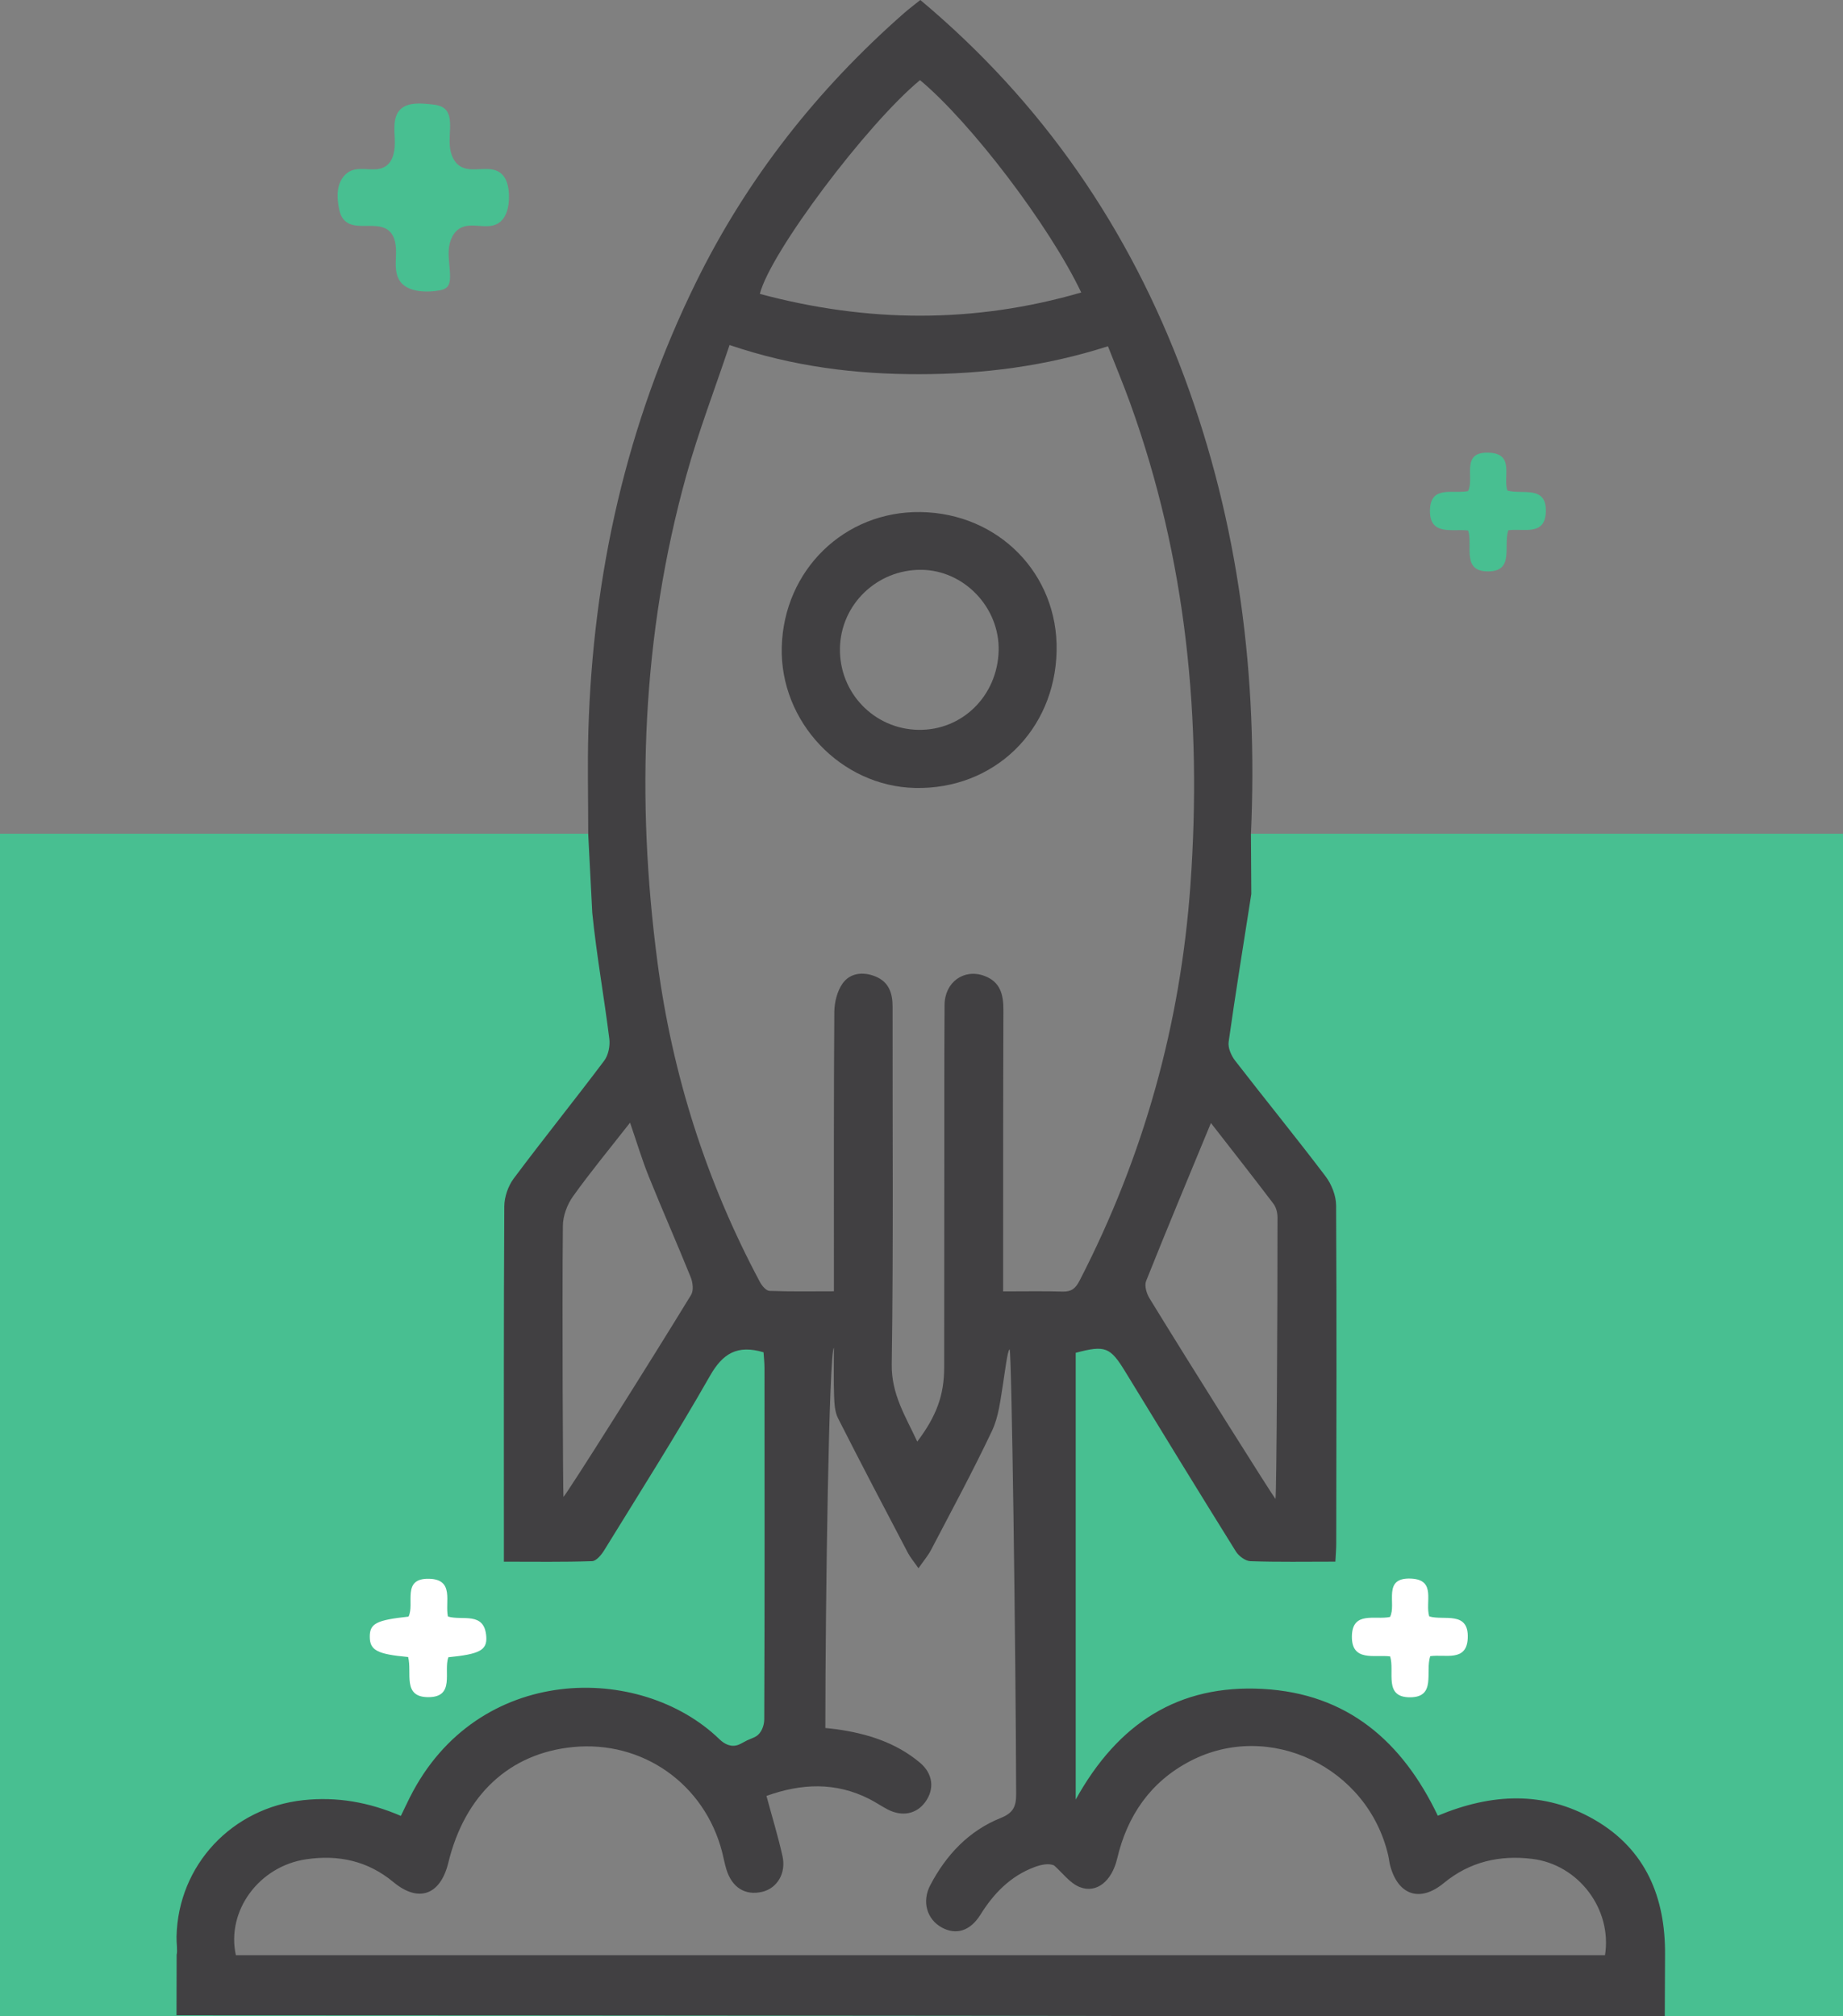
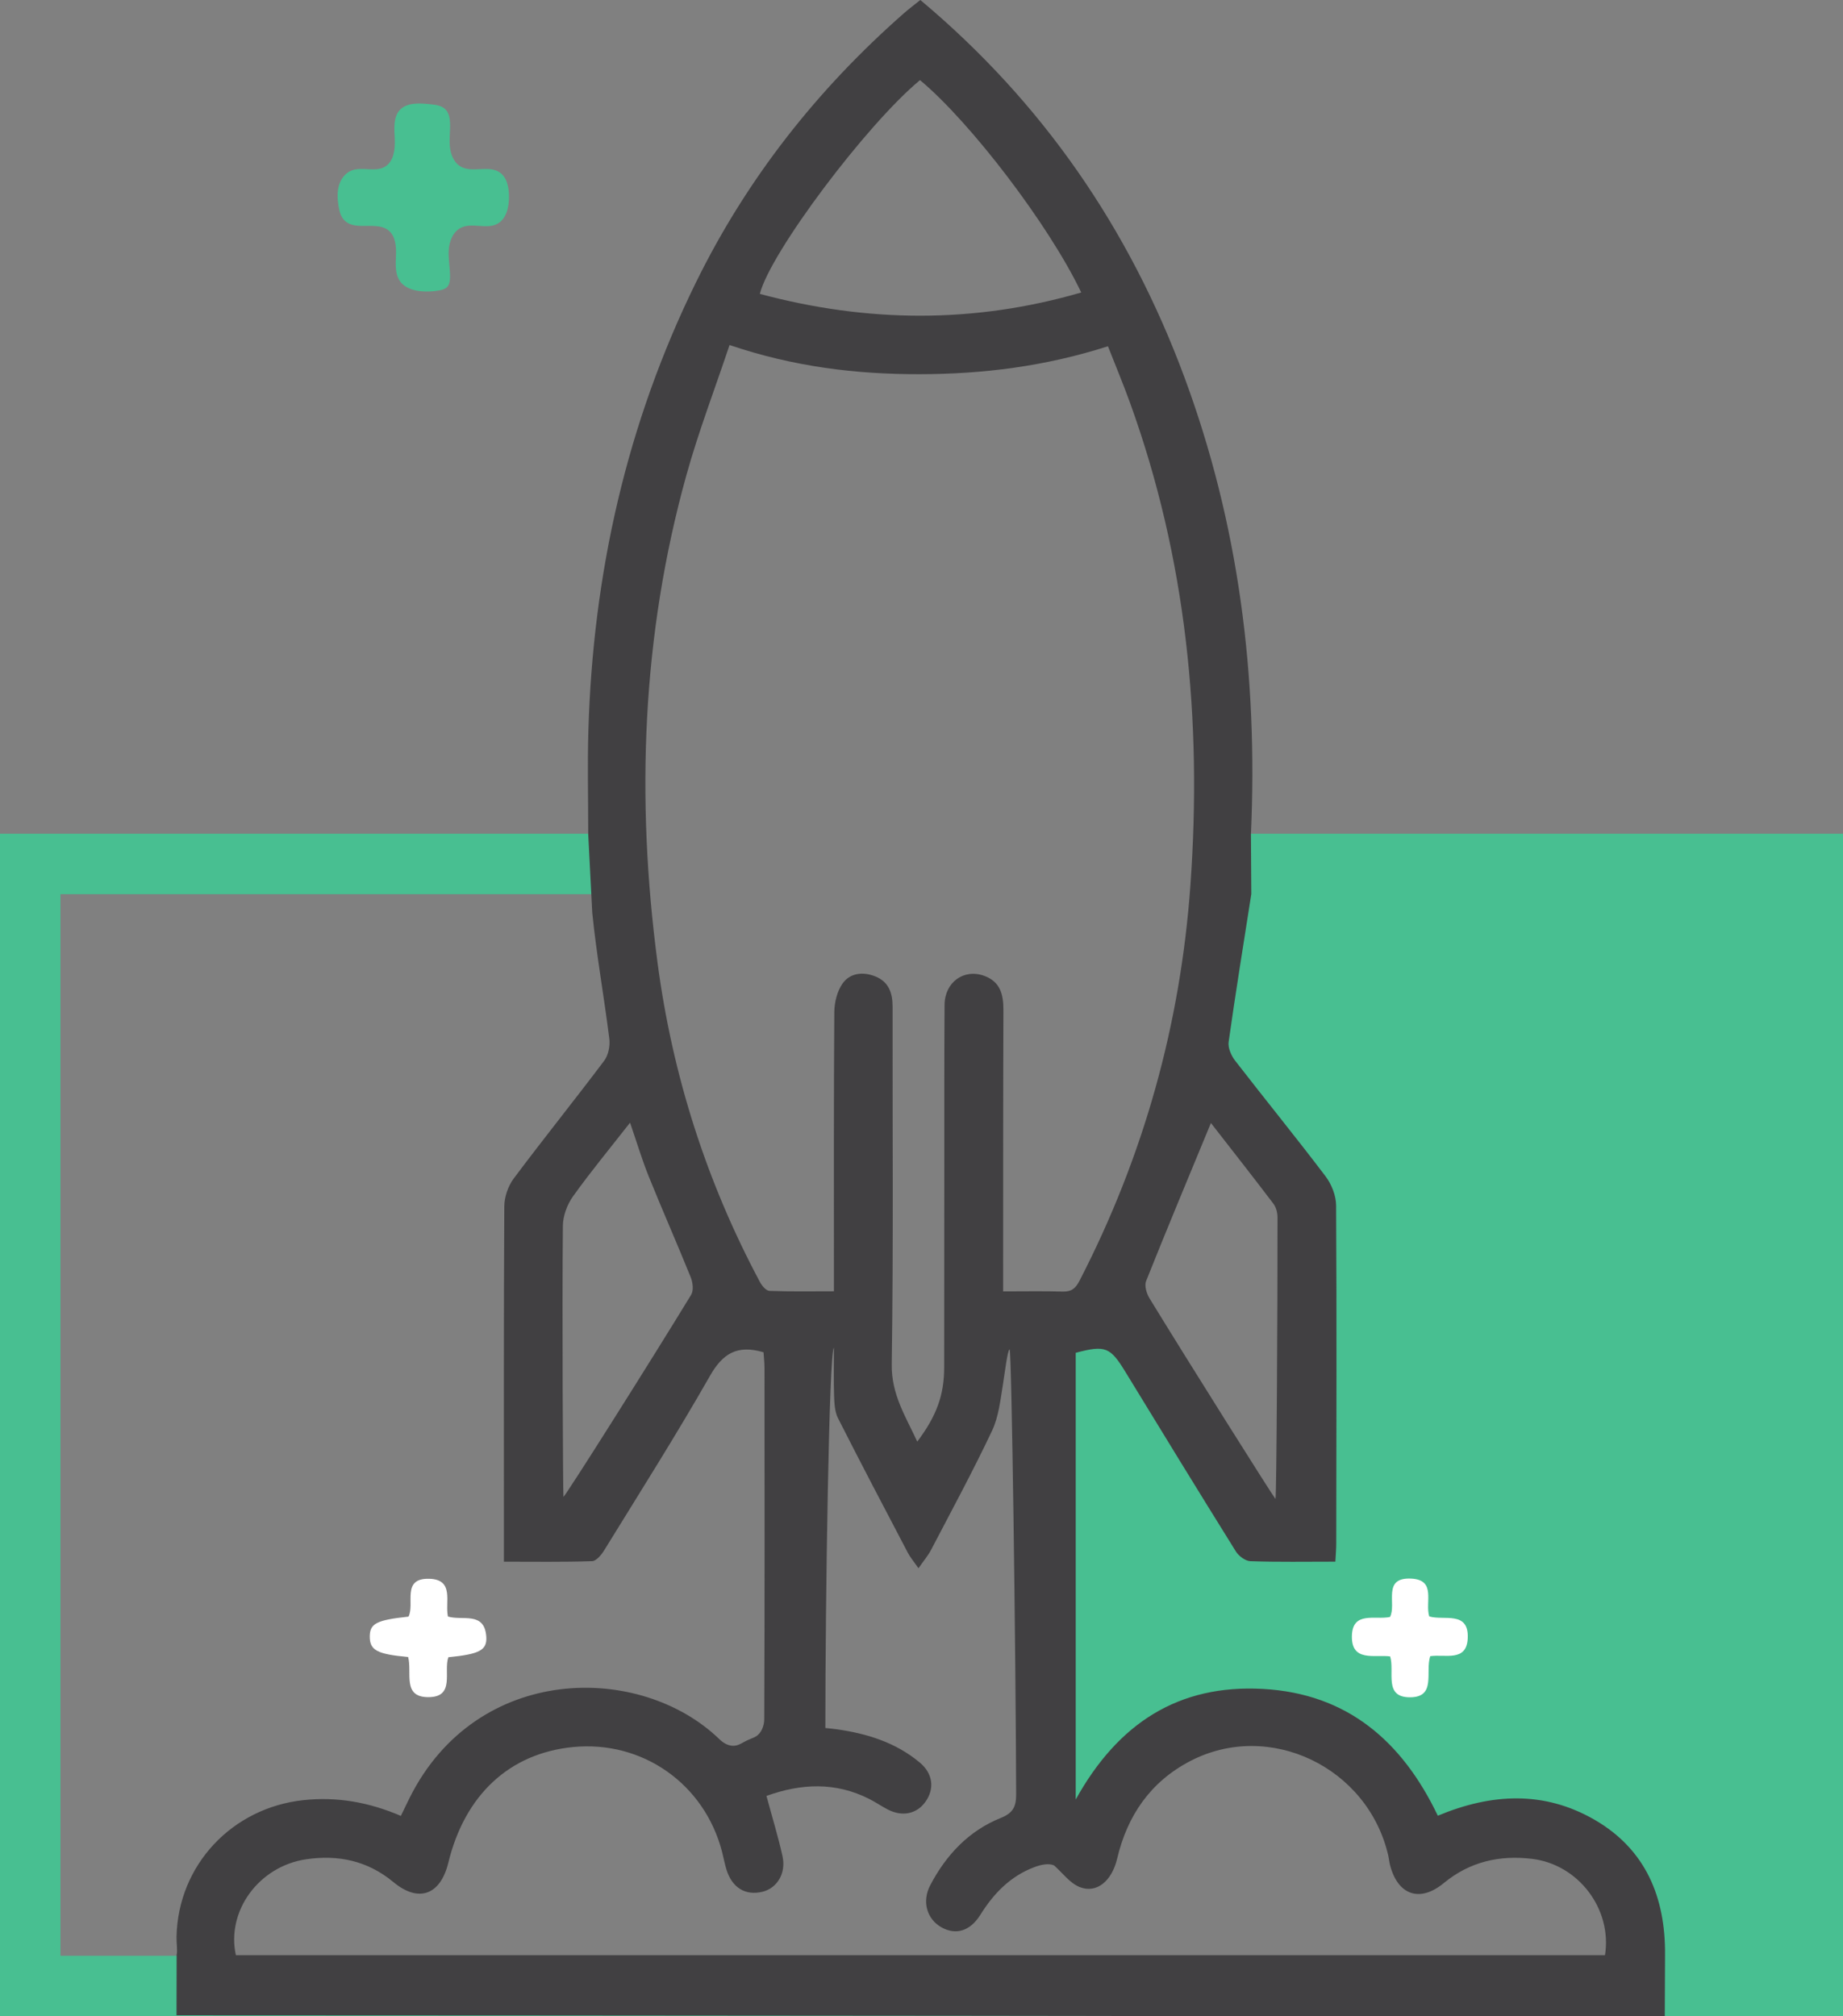
<svg xmlns="http://www.w3.org/2000/svg" id="Layer_1" viewBox="0 0 150.517 164.687">
  <rect x="0" y="0" width="150.517" height="164.687" fill="#808080" stroke="none" />
  <defs>
    <style>
      .cls-1 {
        fill: #fff;
      }

      .cls-2 {
        fill: #48bf91;
      }

      .cls-3 {
        fill: #414042;
      }
    </style>
  </defs>
  <polygon class="cls-2" points="98.941 80.922 100.394 70.312 148.315 70.312 147.368 162.964 132.589 162.964 133.157 156.333 128.989 150.459 120.652 150.27 115.142 151.975 110.409 142.122 99.81 140.038 90.905 147.049 88.305 150.649 85.41 149.512 85.41 108.396 91.284 107.081 102.273 125.07 106.063 124.691 106.631 97.596 97.521 86.607 98.941 80.922" />
-   <polygon class="cls-2" points="2.421 70.312 49.95 70.312 52.708 88.312 42.779 98.543 43.347 126.396 47.515 126.396 59.452 107.081 66.084 108.207 66.084 144.396 59.263 144.396 45.942 140.038 36.526 147.049 34.252 152.354 23.831 148.943 17.768 154.628 17.2 162.964 2.421 162.964 2.421 70.312" />
  <path class="cls-2" d="M145.579,73.037v86.711H4.939v-86.711h45.011v-4.939H0v96.589h150.517v-96.589h-50.123v4.939h45.184" />
  <g>
    <path class="cls-3" d="M59.582,28.181c-1.228,3.672-2.549,7.115-3.531,10.652-3.631,13.077-4.12,26.383-2.354,39.771,1.211,9.184,3.993,17.923,8.371,26.119.161.302.504.706.776.716,1.715.066,3.435.033,5.261.033,0-.644,0-1.124,0-1.604.001-7.068-.018-14.137.033-21.204.006-.792.231-1.71.679-2.339.615-.863,1.67-.972,2.665-.574,1.096.439,1.417,1.345,1.415,2.473-.015,9.736.074,19.472-.07,29.206-.036,2.459,1.129,4.253,2.085,6.32,1.589-2.106,2.197-3.82,2.198-6.059.003-5.69.006-11.38.011-17.07.003-4.179-.009-8.357.02-12.536.013-1.865,1.583-2.99,3.251-2.375,1.304.481,1.561,1.529,1.556,2.79-.026,7.157-.019,14.314-.023,21.471-0.0.469,0,.939,0,1.51,1.743,0,3.295-.031,4.844.014.719.021,1.056-.227,1.399-.892,5.24-10.165,8.247-20.948,9.056-32.346.955-13.447-.324-26.619-4.939-39.368-.553-1.529-1.181-3.031-1.799-4.607-5.112,1.641-10.2,2.275-15.383,2.283-5.182.008-10.27-.603-15.522-2.383ZM62.597,146.69c.474,1.759.955,3.325,1.309,4.918.312,1.402-.444,2.628-1.652,2.914-1.386.328-2.47-.339-2.928-1.824-.144-.466-.228-.949-.35-1.422-1.433-5.568-6.504-9.137-12.184-8.577-5.177.51-8.827,3.898-10.177,9.445-.642,2.638-2.427,3.296-4.484,1.586-2.098-1.744-4.496-2.25-7.117-1.867-3.873.567-6.542,4.229-5.75,7.838h111.816c.597-3.768-2.168-7.407-5.939-7.868-2.669-.326-5.102.224-7.234,1.981-1.953,1.609-3.745.979-4.381-1.467-.067-.257-.087-.526-.147-.786-1.664-7.227-9.729-11.091-16.195-7.707-3.222,1.686-5.114,4.435-5.945,7.953-.435,1.843-1.679,2.873-3.057,2.329-.807-.319-1.407-1.163-2.1-1.771-.436-.189-1.038-.071-1.603.141-1.958.736-3.32,2.141-4.41,3.889-.841,1.348-2.003,1.678-3.164,1.037-1.208-.667-1.631-2.115-.934-3.445,1.298-2.475,3.143-4.446,5.76-5.497,1.029-.413,1.26-.942,1.257-1.958-.032-11.688-.365-36.308-.535-36.31-.165-.002-.414,2.062-.541,2.841-.21,1.286-.35,2.649-.894,3.802-1.554,3.29-3.29,6.495-4.975,9.722-.25.479-.612.9-1.033,1.507-.383-.552-.669-.886-.868-1.265-1.917-3.655-3.838-7.308-5.702-10.99-.265-.523-.298-1.195-.32-1.802-.047-1.262-.014-2.526-.014-3.941-.399.156-.701,20.76-.701,31.047.285.031.591.056.894.099,2.502.349,4.863,1.08,6.832,2.733,1.073.901,1.203,2.152.441,3.206-.716.991-1.892,1.232-3.083.611-.511-.267-.989-.598-1.504-.858-2.752-1.391-5.539-1.268-8.387-.245ZM75.137,6.544c-4.351,3.598-12.234,14.087-13.081,17.461,8.757,2.349,17.466,2.44,26.248-.115-2.597-5.455-9.002-13.873-13.168-17.346ZM135.96,164.687H53.888c98.114,0-19.105-.081-39.472-.081l.01-4.939c.086-.331-.021-.953-.009-1.484.129-5.861,4.549-10.522,10.35-11.147,2.762-.298,5.376.169,7.972,1.286.273-.564.497-1.039.732-1.509,5.5-10.956,18.83-11.01,25.292-4.747.422.409.975.675,1.558.442.239-.096.455-.241.688-.352.241-.115.499-.193.729-.328.453-.266.675-.888.677-1.397.039-9.555.027-19.109.02-28.664-0-.471-.055-.942-.078-1.314-2.14-.633-3.33.093-4.372,1.923-2.747,4.821-5.723,9.512-8.633,14.239-.231.376-.649.889-.994.9-2.343.08-4.69.042-7.205.042,0-.716,0-1.201,0-1.686,0-9.11-.019-18.221.033-27.331.004-.769.31-1.665.771-2.282,2.419-3.238,4.958-6.387,7.387-9.618.342-.455.491-1.214.419-1.794-.43-3.433-1.046-6.845-1.393-10.284l-.33-6.417c0-2.956-.069-5.707.012-8.453.374-12.814,3.115-25.075,8.783-36.618,4.167-8.487,9.907-15.775,17.005-22.007.395-.347.818-.662,1.323-1.068,9.995,8.373,17.07,18.683,21.564,30.803,4.447,11.995,6.017,24.428,5.437,37.338l.03,4.881c-.654,4.189-1.295,8.129-1.851,12.08-.068.48.208,1.116.524,1.526,2.446,3.165,4.976,6.266,7.391,9.454.491.649.858,1.579.862,2.381.052,9.201.023,18.403.011,27.605-.001.469-.044.938-.072,1.487-2.412,0-4.677.041-6.937-.037-.413-.014-.956-.421-1.192-.8-3.029-4.863-6.022-9.749-9.006-14.641-1.25-2.05-1.643-2.225-4.071-1.58v36.489c3.469-6.257,8.412-9.407,15.27-9.036,6.932.375,11.409,4.301,14.303,10.356,4.382-1.829,8.671-2.048,12.786.323,4.215,2.429,5.81,6.377,5.771,11.044l-.021,5.015ZM104.531,68.141,98.895,91.727c-1.82,4.406-3.592,8.643-5.294,12.909-.151.378.037,1.014.275,1.404,3.215,5.261,10.07,16.146,10.292,16.395.086-.211.173-15.454.165-22.999-0-.375-.11-.822-.331-1.113-1.684-2.221-3.408-4.411-5.107-6.597ZM46.017,122.265c.231-.168,7.126-11.09,10.429-16.509.211-.346.138-1.001-.031-1.421-1.111-2.754-2.314-5.471-3.425-8.225-.559-1.387-.988-2.827-1.534-4.411-1.638,2.095-3.22,4.008-4.66,6.021-.475.665-.818,1.588-.826,2.397-.069,6.973.008,21.662.047,22.148Z" />
    <path class="cls-2" d="M30.751,18.471c-.913-.089-1.978.175-2.616-.466-.312-.314-.426-.771-.493-1.208-.083-.54-.113-1.101.034-1.627.148-.526.497-1.017,1.001-1.229.867-.364,1.957.154,2.765-.327.716-.426.833-1.403.799-2.235-.032-.768-.158-1.831.445-2.432.614-.613,1.695-.511,2.476-.432.429.043.892.102,1.201.403.292.283.375.717.392,1.123.027.643-.075,1.29-.014,1.931.061.641.326,1.314.885,1.634.942.538,2.262-.136,3.167.463.614.406.77,1.236.776,1.972.006.857-.203,1.845-.962,2.244-.885.465-2.044-.126-2.945.309-.663.32-.972,1.108-1.016,1.843-.043.735.118,1.468.109,2.204-.004.294-.046.614-.257.819-.16.156-.389.217-.609.258-.474.088-.96.114-1.441.076-.658-.052-1.356-.258-1.752-.786-.442-.59-.388-1.398-.357-2.135.03-.736-.029-1.576-.599-2.044-.28-.23-.622-.322-.988-.358Z" />
    <path class="cls-1" d="M116.804,135.278c-.415,1.3.498,3.335-1.621,3.356-2.219.022-1.256-2.096-1.652-3.34-1.277-.163-3.162.472-3.122-1.657.038-2.075,1.907-1.303,3.112-1.564.561-1.061-.678-3.264,1.754-3.132,2.048.111,1.091,1.942,1.451,3.086,1.179.364,3.249-.491,3.144,1.786-.09,1.96-1.851,1.278-3.067,1.464Z" />
-     <path class="cls-2" d="M123.179,43.316c-.415,1.3.498,3.335-1.621,3.356-2.219.022-1.256-2.096-1.652-3.34-1.277-.163-3.162.472-3.122-1.657.038-2.075,1.907-1.303,3.112-1.564.561-1.061-.678-3.264,1.754-3.132,2.048.111,1.091,1.942,1.451,3.086,1.179.364,3.249-.491,3.144,1.786-.09,1.96-1.851,1.278-3.067,1.464Z" />
    <path class="cls-1" d="M33.331,135.343c-2.547-.232-3.137-.554-3.132-1.678.004-1.057.553-1.341,3.164-1.62.53-1.043-.596-3.146,1.68-3.092,2.097.05,1.28,1.914,1.539,3.084,1.178.362,2.984-.443,3.132,1.635.081,1.125-.561,1.438-3.098,1.691-.412,1.157.581,3.267-1.643,3.26-2.139-.006-1.302-1.995-1.641-3.281Z" />
-     <path class="cls-3" d="M86.293,53.17c-.134,6.508-5.123,11.335-11.564,11.19-6.061-.137-11.049-5.416-10.883-11.517.171-6.292,5.131-11.111,11.341-11.018,6.372.095,11.236,5.064,11.106,11.346ZM74.998,59.613c3.587.065,6.473-2.783,6.561-6.475.083-3.523-2.828-6.565-6.312-6.596-3.624-.032-6.592,2.835-6.649,6.423-.058,3.624,2.79,6.582,6.4,6.648Z" />
  </g>
</svg>